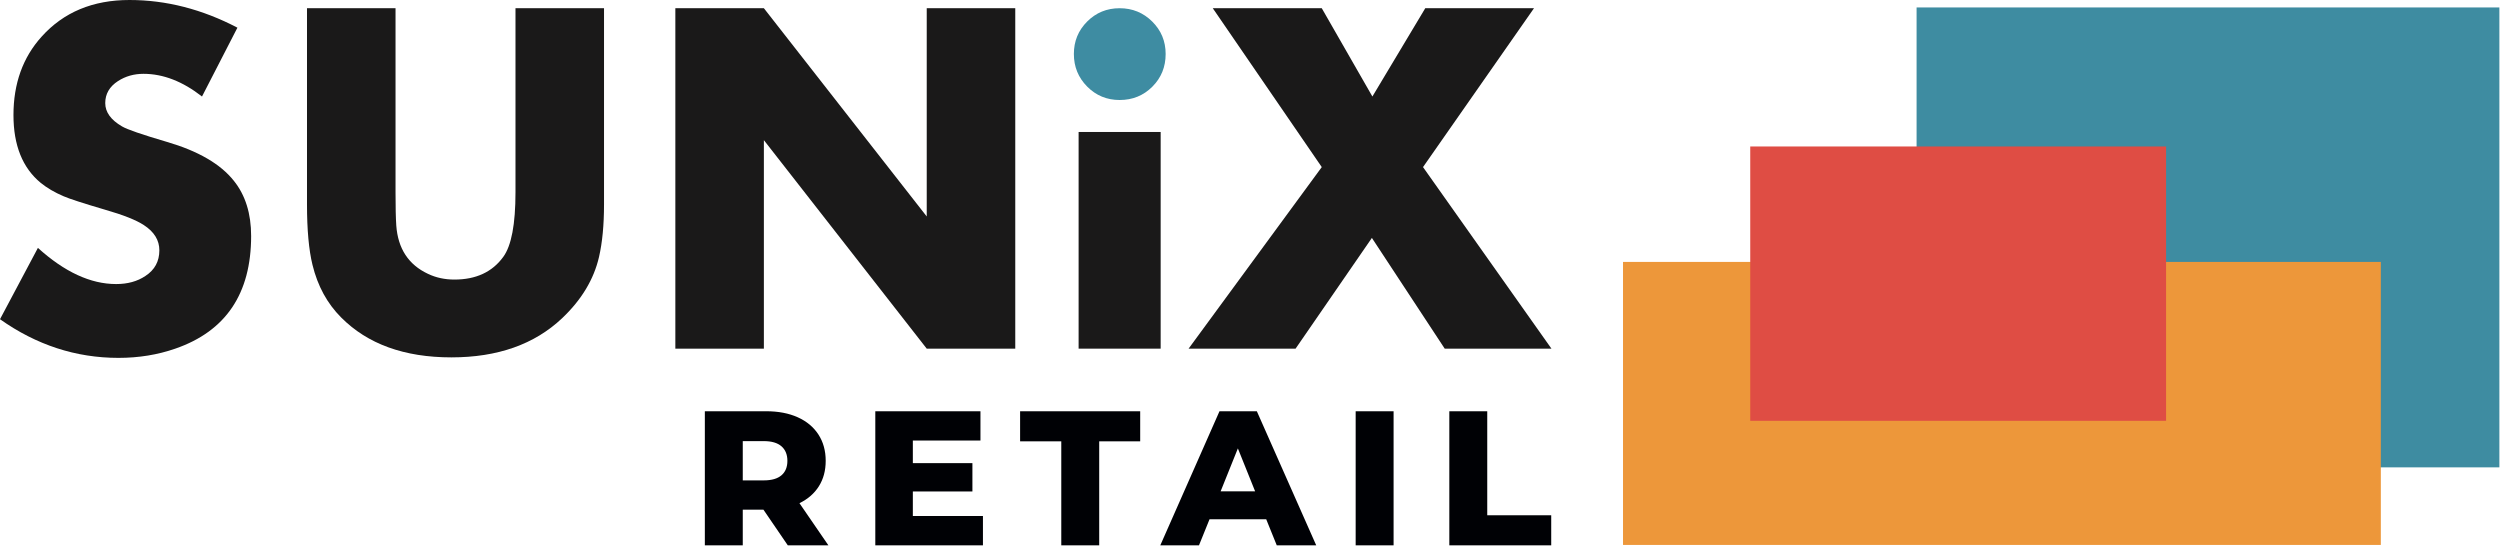
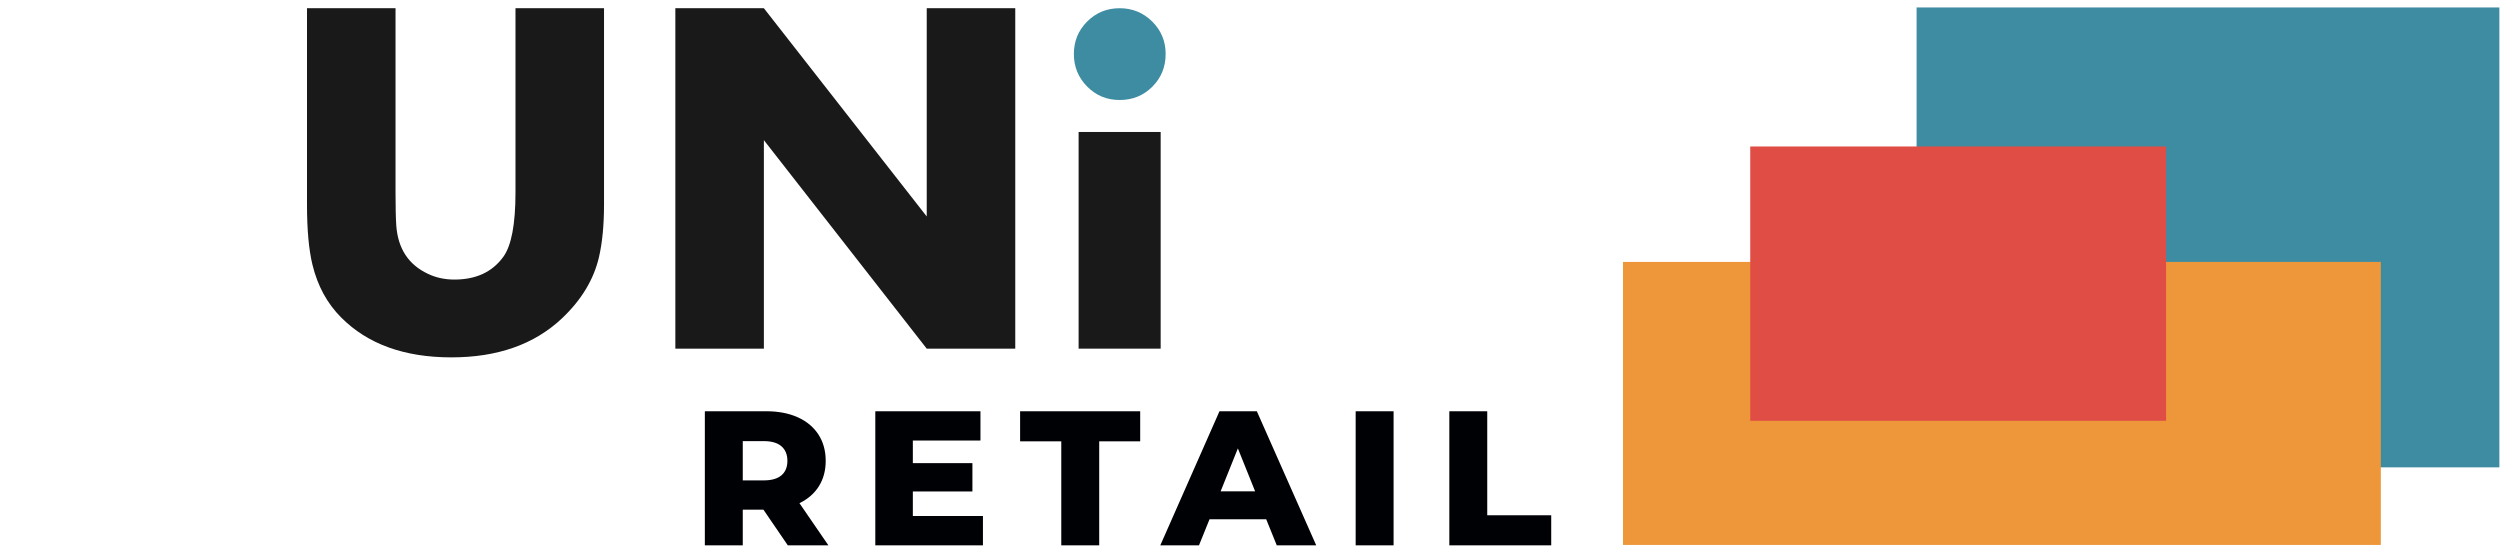
<svg xmlns="http://www.w3.org/2000/svg" width="3400px" height="742px" viewBox="0 0 3400 742" version="1.1">
  <title>Group</title>
  <g id="Page-1" stroke="none" stroke-width="1" fill="none" fill-rule="evenodd">
    <g id="SUNIX-Retail-Saver-(Plain)" transform="translate(-220, -639)">
      <g id="Group" transform="translate(220, 639)">
        <path d="M1585.277,73.427 C1585.277,91.024 1579.243,105.846 1567.177,117.908 C1555.115,129.97 1540.29,136.004 1522.7,136.004 C1505.334,136.004 1490.617,129.923 1478.555,117.742 C1466.493,105.564 1460.463,90.793 1460.463,73.427 C1460.463,56.065 1466.493,41.348 1478.555,29.286 C1490.617,17.224 1505.334,11.19 1522.7,11.19 C1540.062,11.19 1554.833,17.224 1567.007,29.286 C1579.185,41.348 1585.277,56.065 1585.277,73.427" id="Fill-1" fill="#3E8CA2" />
-         <path d="M341.543,321.005 C341.543,399.332 307.17,450.376 238.435,474.141 C214.467,482.513 188.69,486.709 161.105,486.709 C103.22,486.709 49.517,469.185 0,434.139 L51.554,337.136 C87.801,369.925 123.262,386.315 157.932,386.315 C173.564,386.315 186.816,382.661 197.699,375.351 C210.386,367.132 216.728,355.482 216.728,340.403 C216.728,326.699 209.706,315.281 195.662,306.146 C185.243,299.291 167.685,292.323 143.001,285.243 C113.1,276.433 94.305,270.341 86.603,266.951 C74.371,261.756 63.952,255.656 55.349,248.656 C30.657,228.331 18.313,197.616 18.313,156.51 C18.313,113.603 31.088,78.029 56.64,49.799 C86.487,16.602 126.283,0 176.028,0 C225.997,0 274.95,12.55 322.889,37.647 L274.726,131.261 C248.431,110.683 221.906,100.394 195.155,100.394 C182.233,100.394 170.67,103.686 160.468,110.267 C148.905,117.76 143.128,127.745 143.128,140.226 C143.128,152.48 150.711,163.029 165.891,171.879 C172.685,175.97 193.072,183.003 227.046,192.988 C269.628,205.441 299.978,223.096 318.1,245.964 C333.725,265.431 341.543,290.445 341.543,321.005" id="Fill-2" fill="#1A1919" />
        <path d="M821.467,278.119 C821.467,305.933 819.206,329.673 814.684,349.347 C807.672,379.87 790.94,407.684 764.487,432.78 C726.952,468.282 676.755,486.031 613.895,486.031 C549.903,486.031 499.934,467.942 463.98,431.764 C444.987,412.77 431.985,388.915 424.977,360.2 C420.002,339.85 417.517,312.488 417.517,278.119 L417.517,11.19 L537.921,11.19 L537.921,261.611 C537.921,281.715 538.261,296.736 538.938,306.678 C541.195,338.084 555.558,359.987 582.011,372.41 C592.865,377.609 604.851,380.21 617.965,380.21 C647.356,380.21 669.519,369.928 684.442,349.368 C695.52,334.231 701.063,304.981 701.063,261.611 L701.063,11.19 L821.467,11.19 L821.467,278.119 Z" id="Fill-3" fill="#1A1919" />
        <polygon id="Fill-4" fill="#1A1919" points="1380.759 474.161 1260.354 474.161 1038.876 190.615 1038.876 474.161 918.471 474.161 918.471 11.19 1038.876 11.19 1260.354 294.399 1260.354 11.19 1380.759 11.19" />
        <polygon id="Fill-5" fill="#1A1919" points="1466.91 474.161 1578.497 474.161 1578.497 179.494 1466.91 179.494" />
-         <polygon id="Fill-6" fill="#1A1919" points="2109.975 474.161 1964.811 474.161 1865.773 323.57 1761.985 474.161 1616.484 474.161 1797.599 227.245 1649.381 11.19 1797.599 11.19 1866.45 131.258 1938.354 11.19 2086.231 11.19 1935.304 227.245" />
        <g id="Logo" transform="translate(2206.664, 9.937)">
          <polygon id="Fill-7" fill="#3E8CA1" points="399.89 625.664 1192.492 625.664 1192.492 0.192 399.89 0.192" />
          <polygon id="Fill-8" fill="#ED973A" points="0.635 731.176 1031.27 731.176 1031.27 346.27 0.635 346.27" />
          <polygon id="Fill-9" fill="#DF4D44" points="173.673 562.357 739.214 562.357 739.214 189.269 173.673 189.269" />
        </g>
        <path d="M1010.161,741.626 L1010.161,693.176 L1038.294,693.176 L1071.375,741.626 L1126.597,741.626 L1087.264,684.32 C1098.725,678.763 1107.538,671.078 1113.703,661.267 C1119.868,651.455 1122.95,639.951 1122.95,626.753 C1122.95,613.034 1119.651,601.096 1113.052,590.937 C1106.453,580.778 1097.076,572.963 1084.92,567.493 C1072.764,562.023 1058.437,559.288 1041.94,559.288 L1041.94,559.288 L958.586,559.288 L958.586,741.626 L1010.161,741.626 Z M1038.814,653.322 L1010.161,653.322 L1010.161,599.923 L1038.814,599.923 C1049.407,599.923 1057.396,602.268 1062.779,606.956 C1068.162,611.645 1070.854,618.244 1070.854,626.753 C1070.854,635.262 1068.162,641.818 1062.779,646.419 C1057.396,651.021 1049.407,653.322 1038.814,653.322 L1038.814,653.322 Z M1336.806,741.626 L1336.806,701.772 L1241.47,701.772 L1241.47,668.43 L1322.48,668.43 L1322.48,629.879 L1241.47,629.879 L1241.47,599.142 L1333.42,599.142 L1333.42,559.288 L1190.415,559.288 L1190.415,741.626 L1336.806,741.626 Z M1494.919,741.626 L1494.919,600.184 L1550.662,600.184 L1550.662,559.288 L1387.34,559.288 L1387.34,600.184 L1443.343,600.184 L1443.343,741.626 L1494.919,741.626 Z M1630.63,741.626 L1644.957,706.2 L1722.059,706.2 L1736.386,741.626 L1790.045,741.626 L1709.296,559.288 L1658.502,559.288 L1578.013,741.626 L1630.63,741.626 Z M1706.952,668.17 L1660.065,668.17 L1683.508,609.822 L1706.952,668.17 Z M1895.28,741.626 L1895.28,559.288 L1843.705,559.288 L1843.705,741.626 L1895.28,741.626 Z M2109.657,741.626 L2109.657,700.73 L2022.656,700.73 L2022.656,559.288 L1971.081,559.288 L1971.081,741.626 L2109.657,741.626 Z" id="RETAIL" fill="#000105" fill-rule="nonzero" />
      </g>
    </g>
  </g>
</svg>